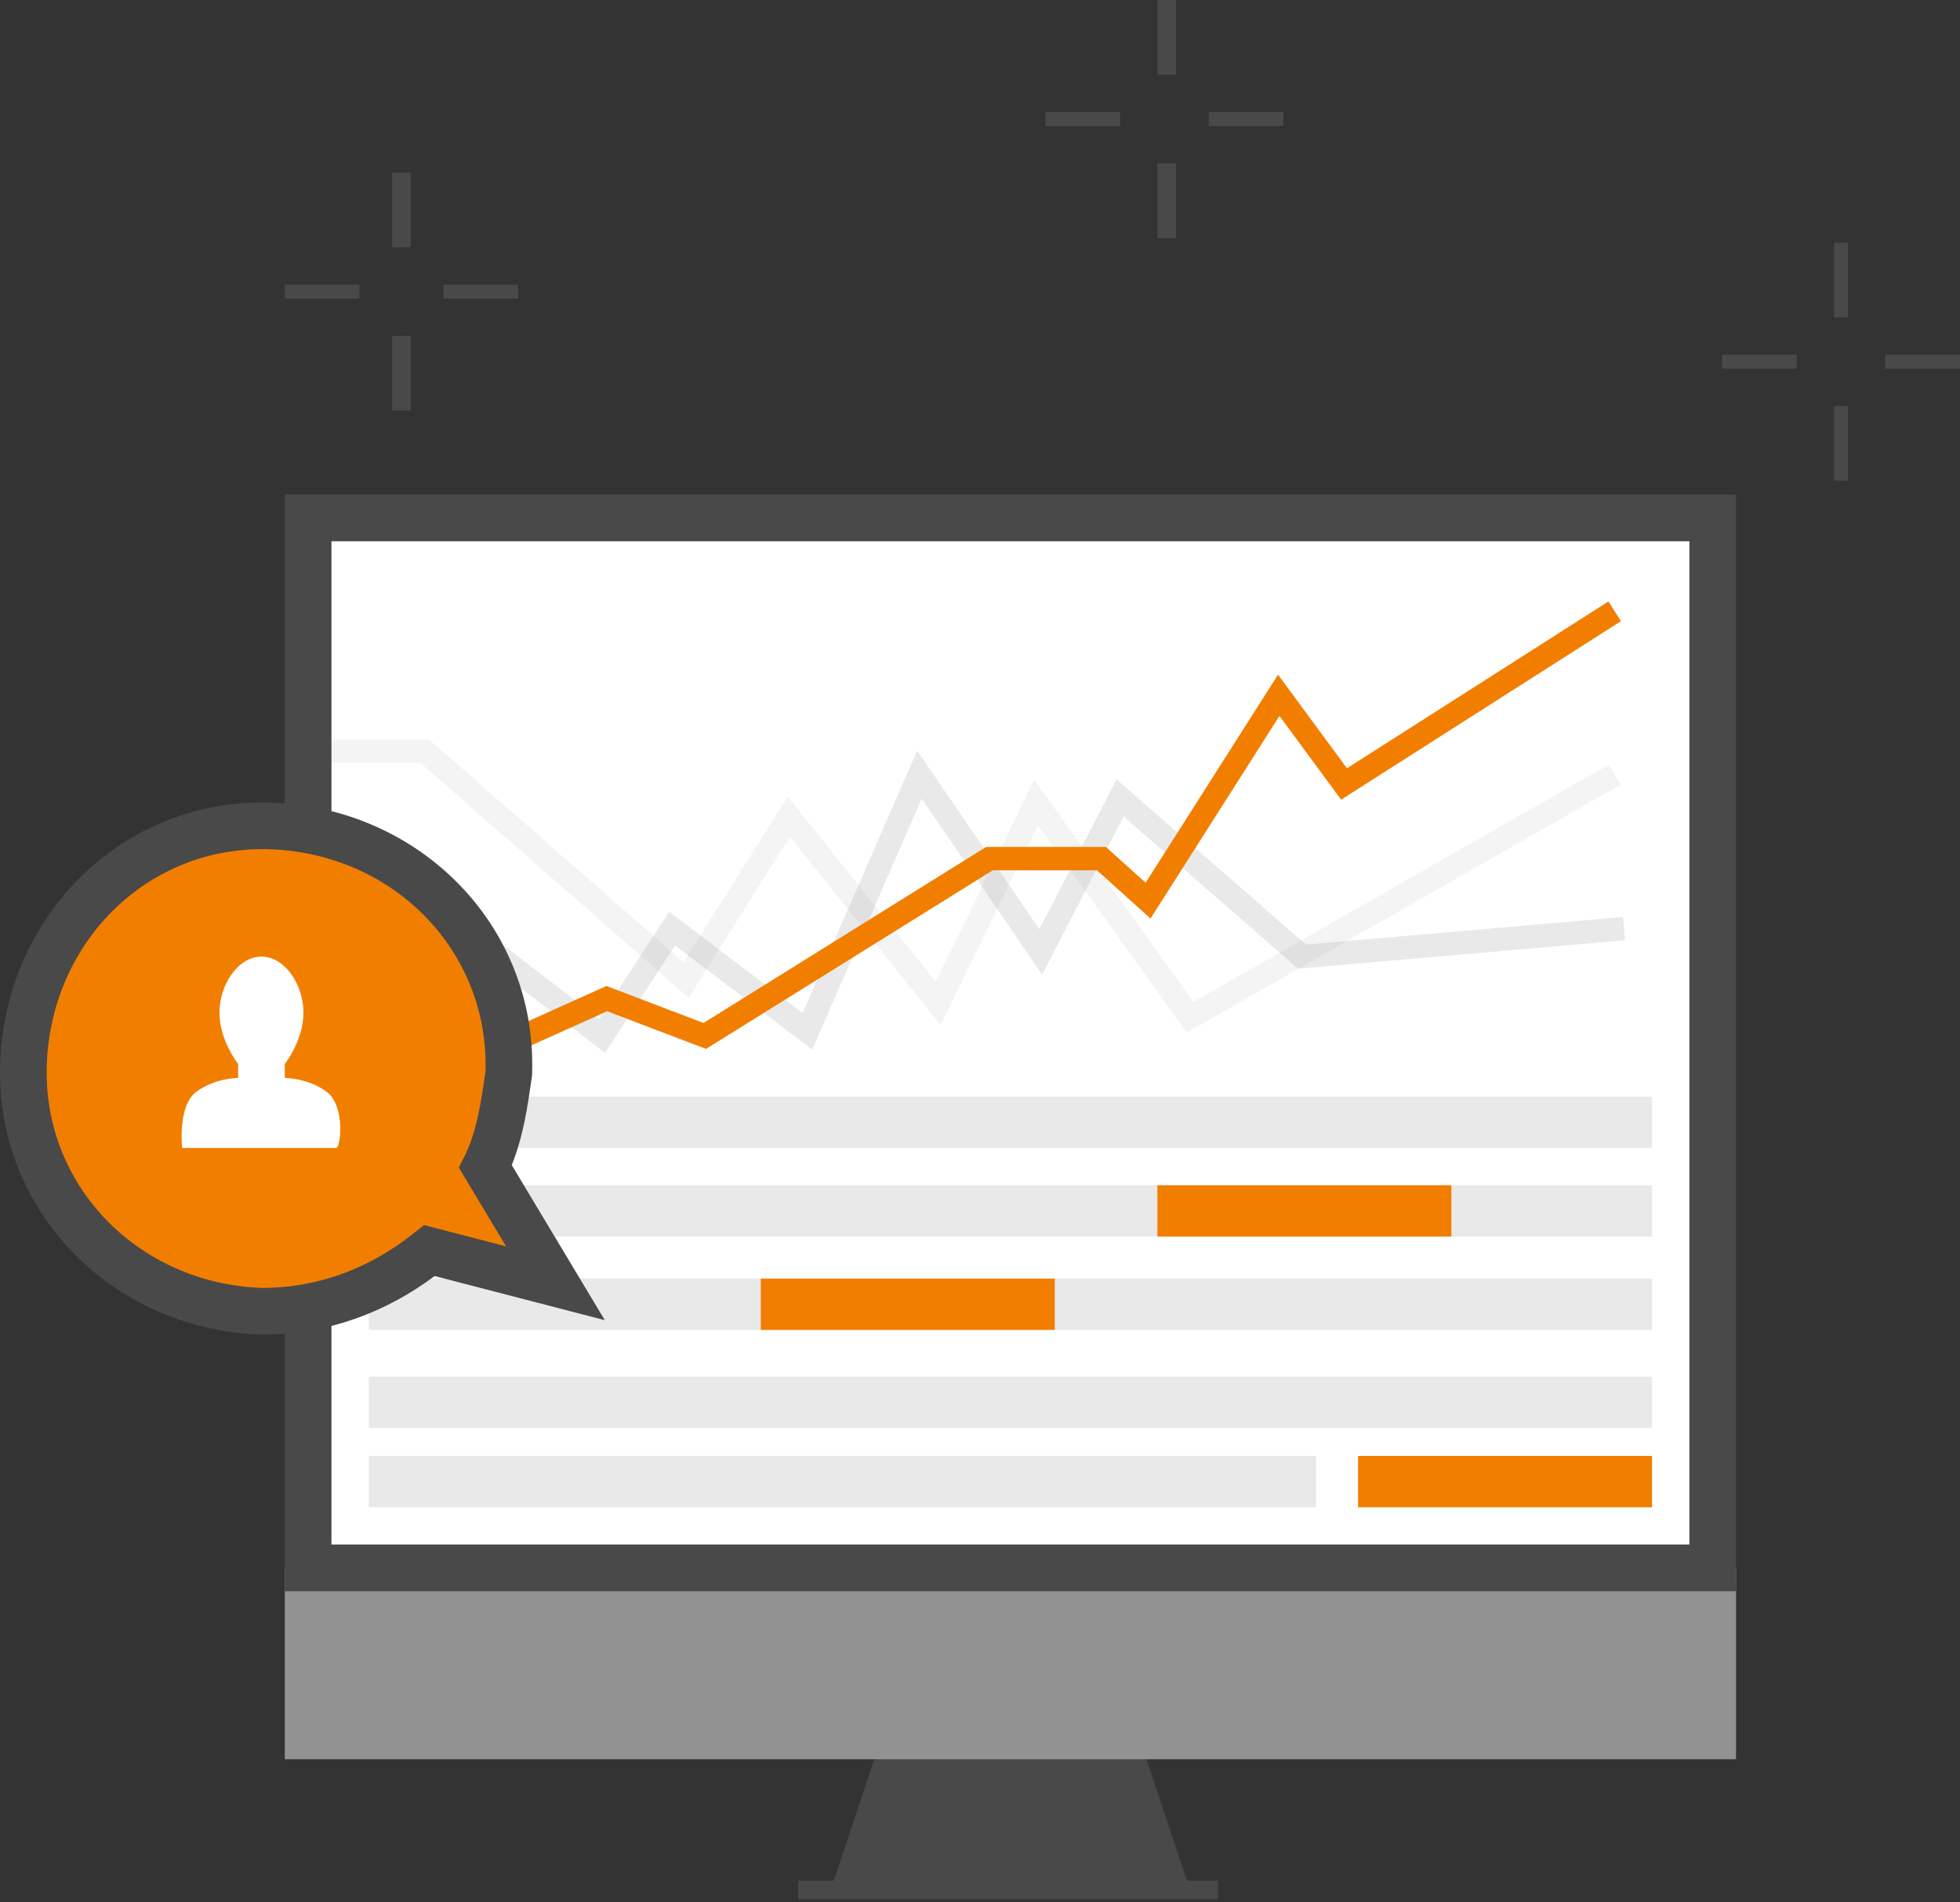
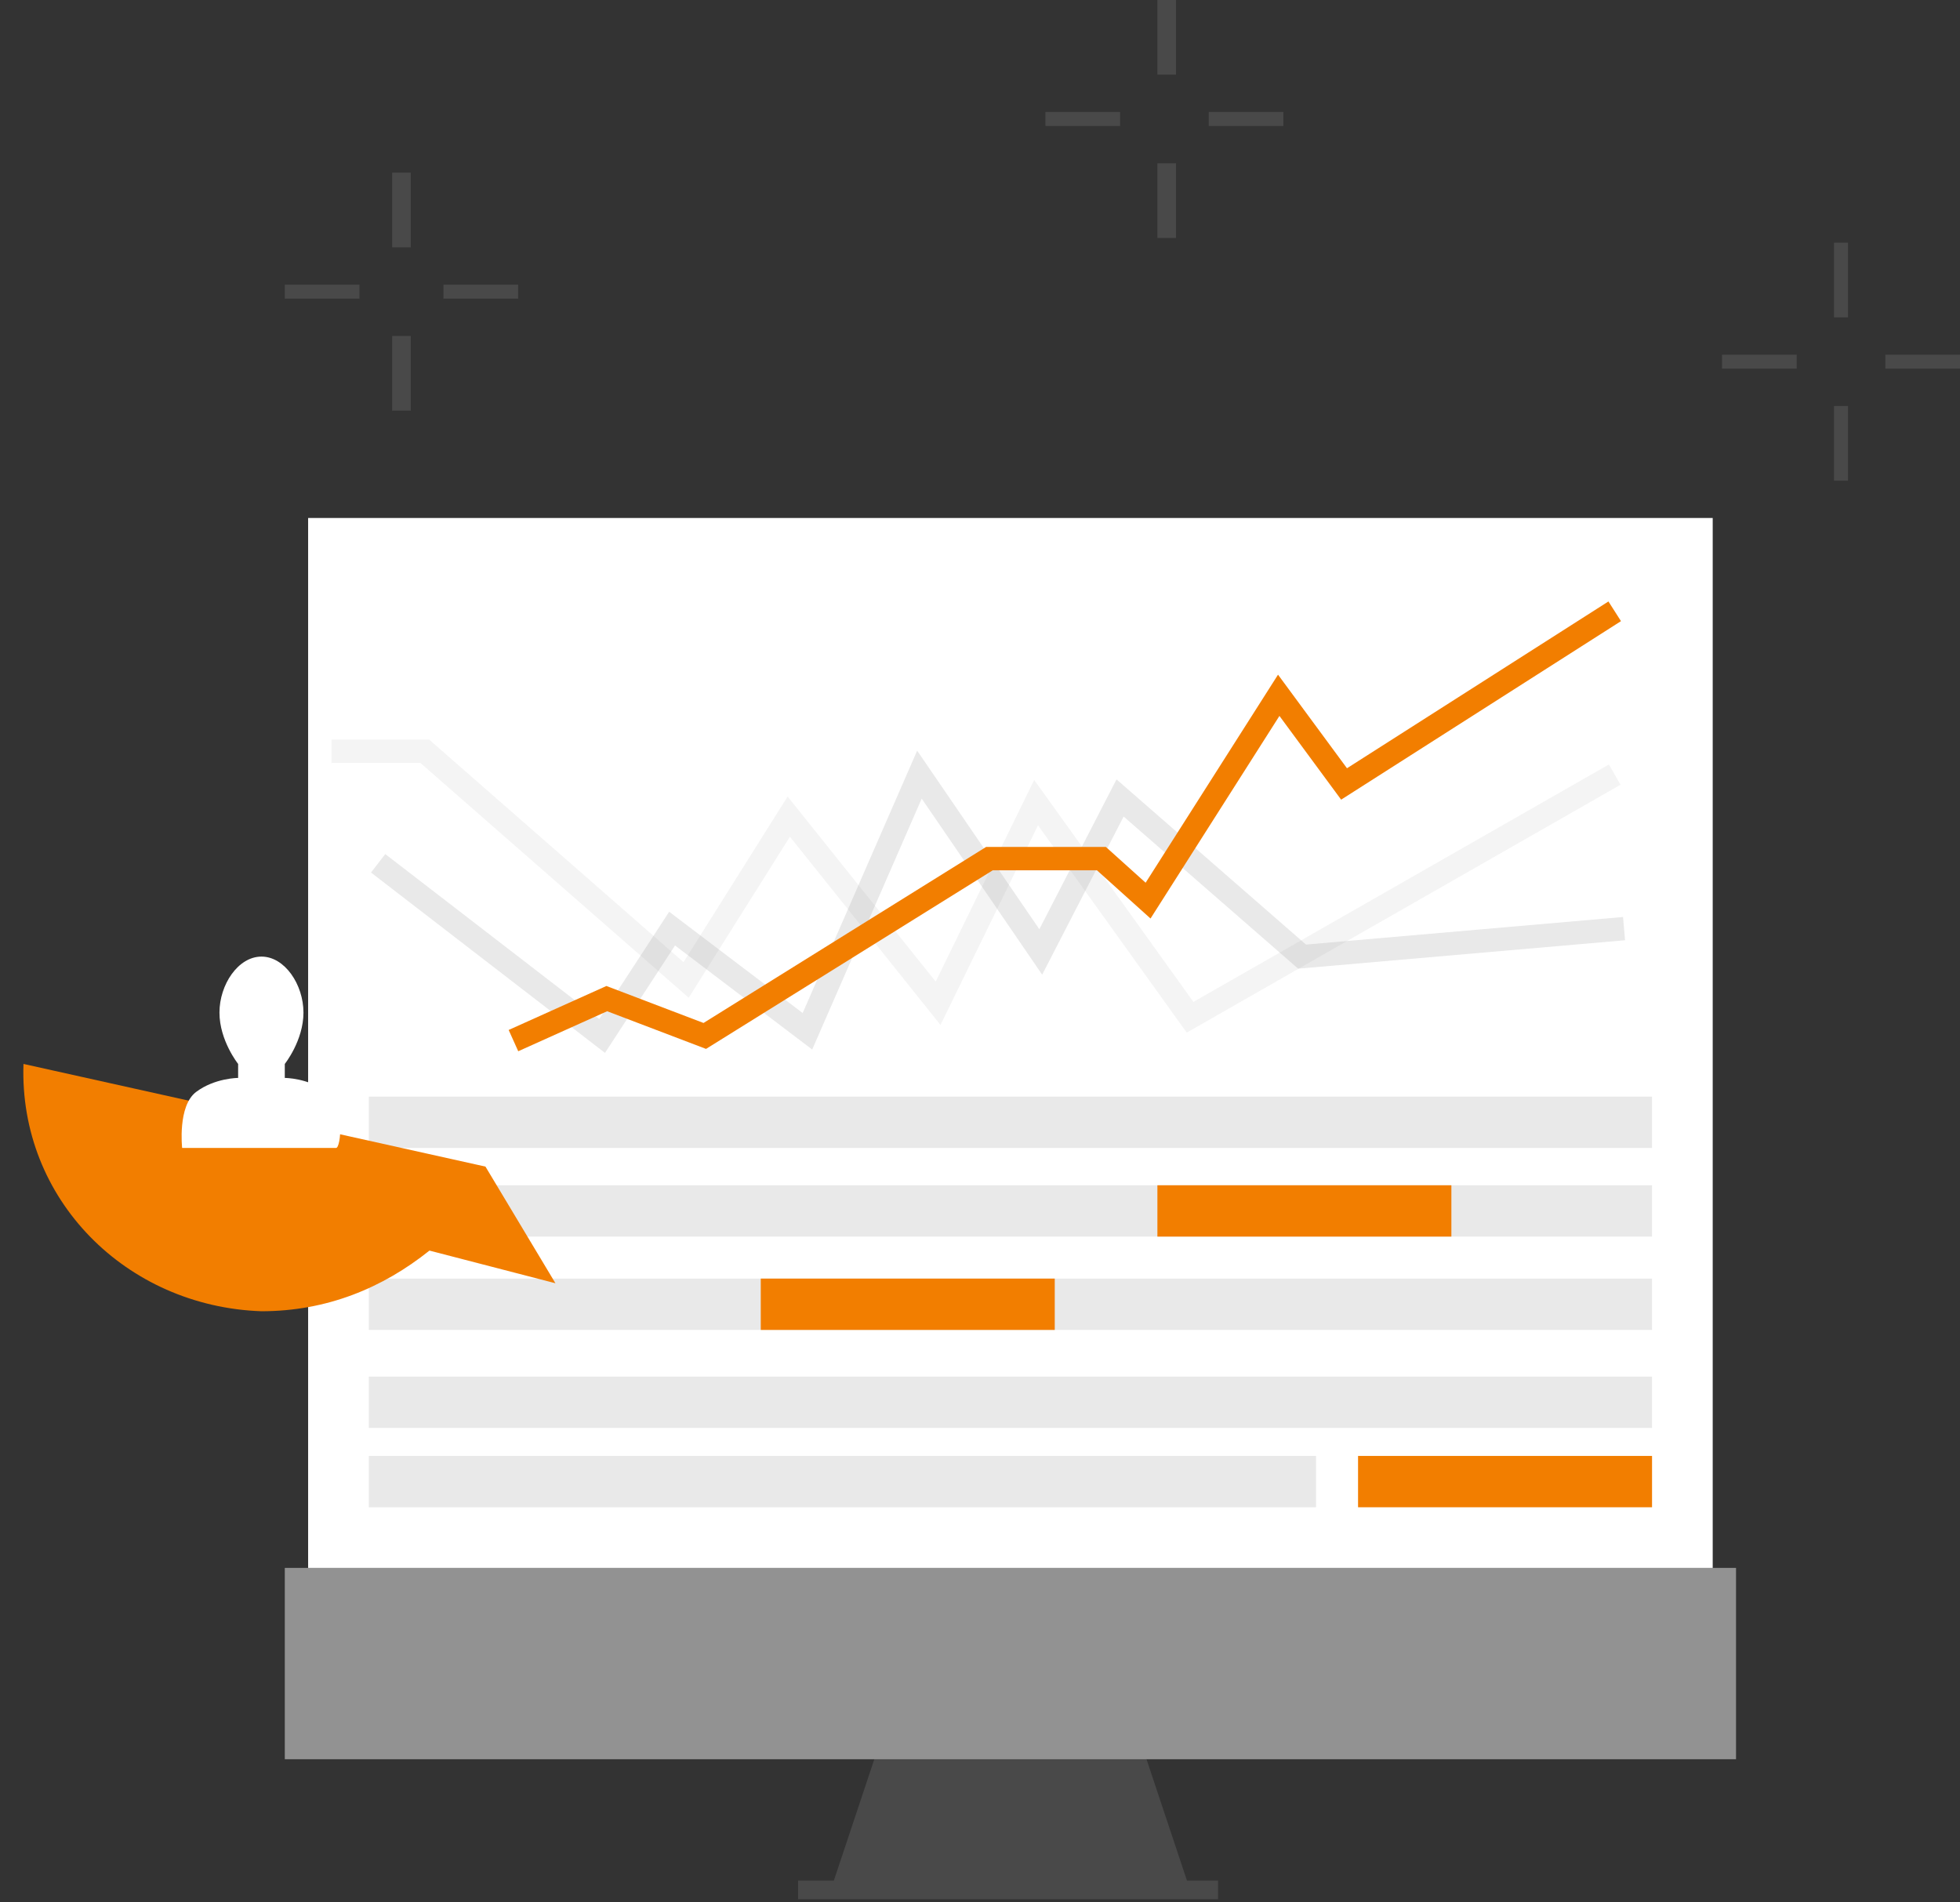
<svg xmlns="http://www.w3.org/2000/svg" width="305" height="296" viewBox="0 0 305 296" fill="none">
  <rect x="0" y="0" width="305" height="296" fill="#333333" stroke="none" />
  <path d="M185.19 294.088h-55.913l7.261-21.784h41.39l7.262 21.784z" fill="#494949" />
  <path d="M270.148 243.983H44.318v29.772h225.83v-29.772z" fill="#929292" />
  <path d="M266.518 80.604H47.949v163.382h218.569V80.604z" fill="#fff" />
-   <path fill-rule="evenodd" clip-rule="evenodd" d="M44.318 76.97h225.83v170.644H44.318V76.971zm7.261 7.262v156.12h211.307V84.232H51.579z" fill="#494949" />
  <path opacity=".2" d="M204.794 226.559H57.387v7.988h147.407v-7.988zm52.282-12.347H57.387v7.987h199.689v-7.987zm0-15.25H57.387v7.988h199.689v-7.988zm0-14.522H57.387v7.988h199.689v-7.988zm0-13.798H57.387v7.988h199.689v-7.988z" fill="#929292" />
  <path d="M63.925 52.284H61.02v11.618h2.905V52.284zm0-25.414H61.02v11.617h2.905V26.87zm-7.989 17.424H44.318v2.178h11.618v-2.178zm24.689 0H69.007v2.178h11.618v-2.178zm102.384-18.879h-2.905v11.618h2.905V25.415zm0-25.415h-2.905v11.618h2.905V0zm-8.713 17.424h-11.618v2.179h11.618v-2.179zm25.415 0h-11.619v2.179h11.619v-2.179zm87.861 45.752h-2.178v11.618h2.178V63.176zm0-25.415h-2.178V49.38h2.178V37.761zm-7.986 17.428h-11.618v2.178h11.618V55.19zm25.414 0h-11.618v2.178H305V55.19zM189.547 292.634h-65.353v2.904h65.353v-2.904z" fill="#494949" />
  <path d="M257.077 226.559H211.33v7.988h45.747v-7.988zm-92.946-27.597h-45.746v7.988h45.746v-7.988zm61.722-14.522h-45.747v7.988h45.747v-7.988z" fill="#F27E00" />
  <path opacity=".2" fill-rule="evenodd" clip-rule="evenodd" d="M142.721 116.811l19.013 27.787 12.011-23.317 29.484 25.704 49.335-4.29.315 3.617-50.873 4.424-27.155-23.674-12.677 24.609-18.747-27.4-17.039 39.049-21.344-16.192-10.9 16.714-36.41-28.067 2.216-2.875 33.299 25.668 10.884-16.689 20.773 15.759 17.815-40.827z" fill="#929292" />
  <path opacity=".1" fill-rule="evenodd" clip-rule="evenodd" d="M51.58 115.093h15.206l39.576 34.629 16.203-25.776 23.041 28.801 15.325-31.38 24.78 34.543 64.658-36.947 1.801 3.152-67.5 38.572-23.145-32.263-15.173 31.068-23.432-29.29-15.748 25.054-41.75-36.533H51.58v-3.63z" fill="#929292" />
  <path fill-rule="evenodd" clip-rule="evenodd" d="M252.245 96.656l-43.547 27.78-9.602-13.031-20.061 31.526-8.338-7.504h-16.212l-44.618 27.795-15.387-5.862-13.836 6.226-1.49-3.311 15.21-6.844 15.112 5.756 43.971-27.391h18.643l6.185 5.566 20.602-32.375 10.73 14.563 40.685-25.955 1.953 3.061z" fill="#F27E00" />
-   <path d="M3.654 165.559c-.726 21.058 15.975 37.759 37.033 38.485 10.166 0 18.88-3.63 26.141-9.439l19.606 5.083-10.892-18.154c2.179-4.357 2.905-9.44 3.63-14.523.727-21.058-15.974-37.759-37.032-38.485-21.059-.726-37.76 15.975-38.486 37.033z" fill="#F27E00" />
-   <path fill-rule="evenodd" clip-rule="evenodd" d="M.025 165.435c.79-22.916 19.034-41.337 42.24-40.537 22.915.79 41.336 19.034 40.536 42.239l-.007.195-.027.194-.04.273c-.61 4.279-1.296 9.087-3.095 13.496l14.48 24.135-26.474-6.864c-7.53 5.602-16.536 9.11-26.951 9.11h-.063l-.062-.002C17.646 206.884-.775 188.64.025 165.435zm41.989-33.28c-18.911-.652-34.07 14.33-34.732 33.53-.651 18.891 14.297 34.037 33.468 34.73 9.208-.015 17.12-3.292 23.81-8.645l1.42-1.135 12.775 3.312-7.352-12.253.891-1.783c1.844-3.687 2.523-8.089 3.256-13.214.545-18.823-14.4-33.882-33.536-34.542z" fill="#494949" />
+   <path d="M3.654 165.559c-.726 21.058 15.975 37.759 37.033 38.485 10.166 0 18.88-3.63 26.141-9.439l19.606 5.083-10.892-18.154z" fill="#F27E00" />
  <path d="M50.852 169.916c-2.904-2.179-6.535-2.179-6.535-2.179v-2.178s2.905-3.631 2.905-7.988c0-4.357-2.905-8.714-6.535-8.714-3.631 0-6.536 4.357-6.536 8.714s2.905 7.988 2.905 7.988v2.178s-3.63 0-6.535 2.179c-2.905 2.178-2.179 8.713-2.179 8.713h23.963c.726 0 1.452-6.535-1.453-8.713z" fill="#fff" />
</svg>